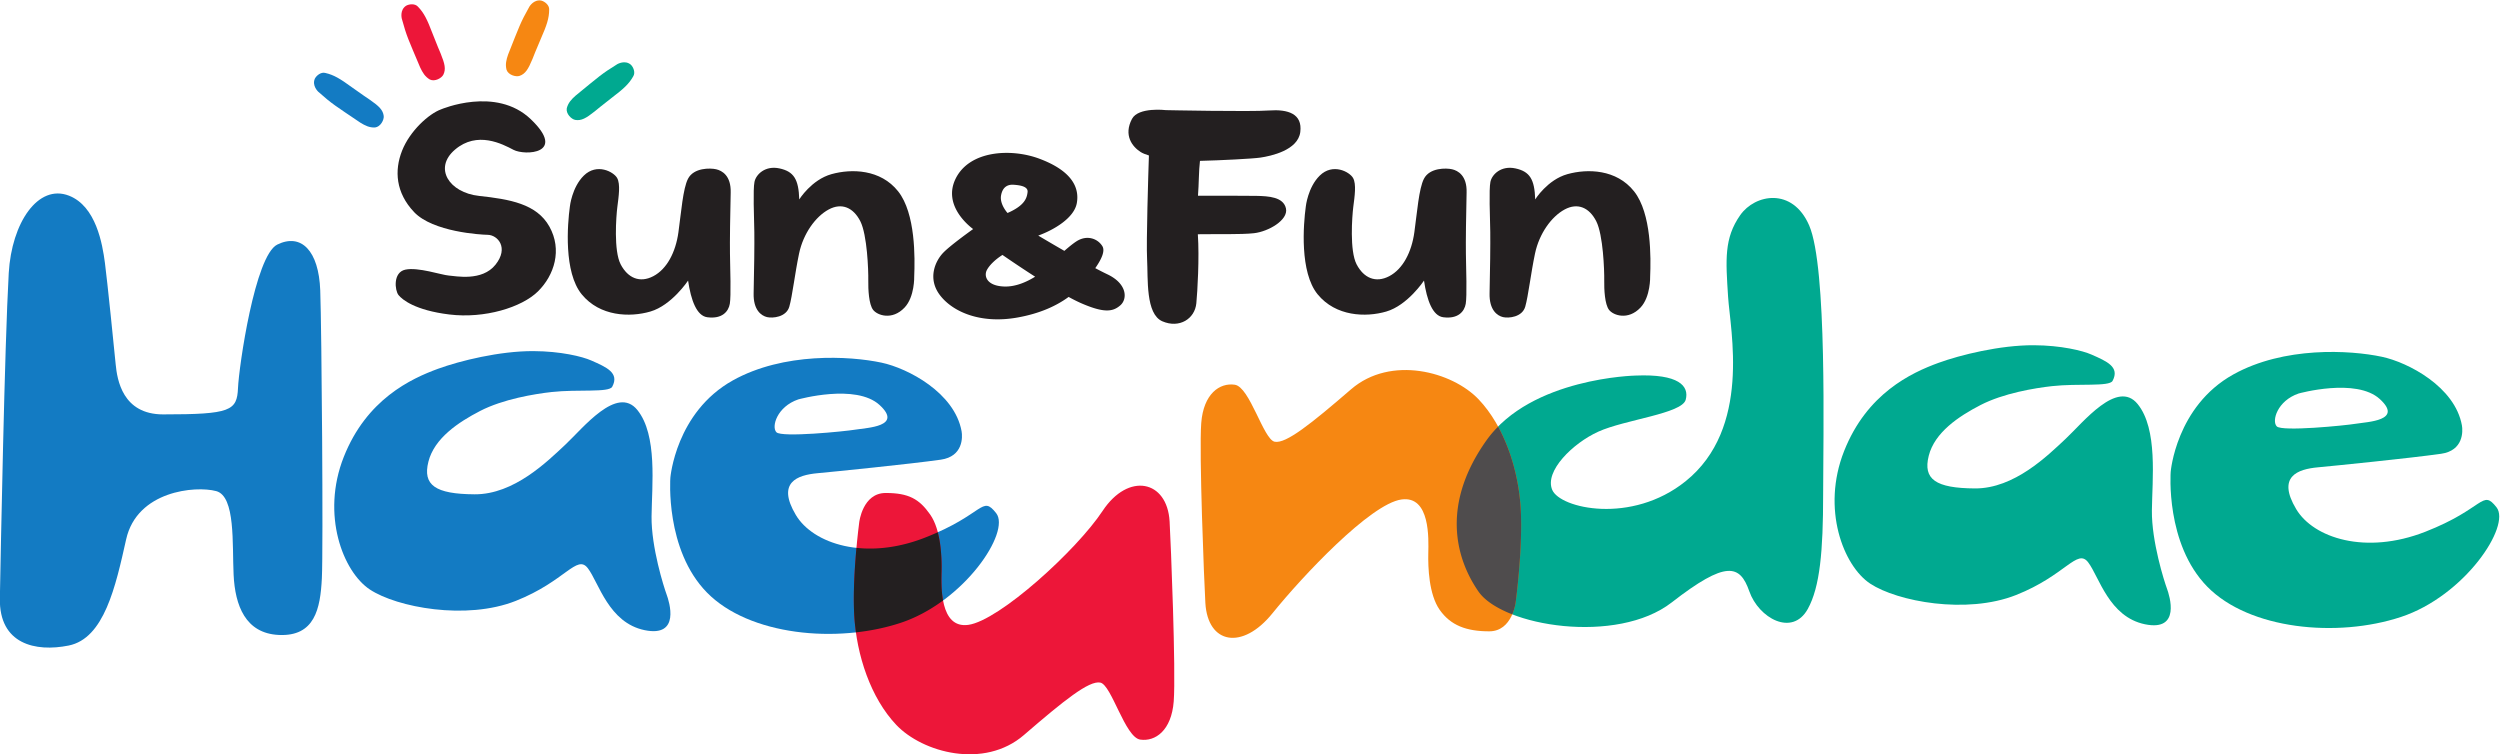
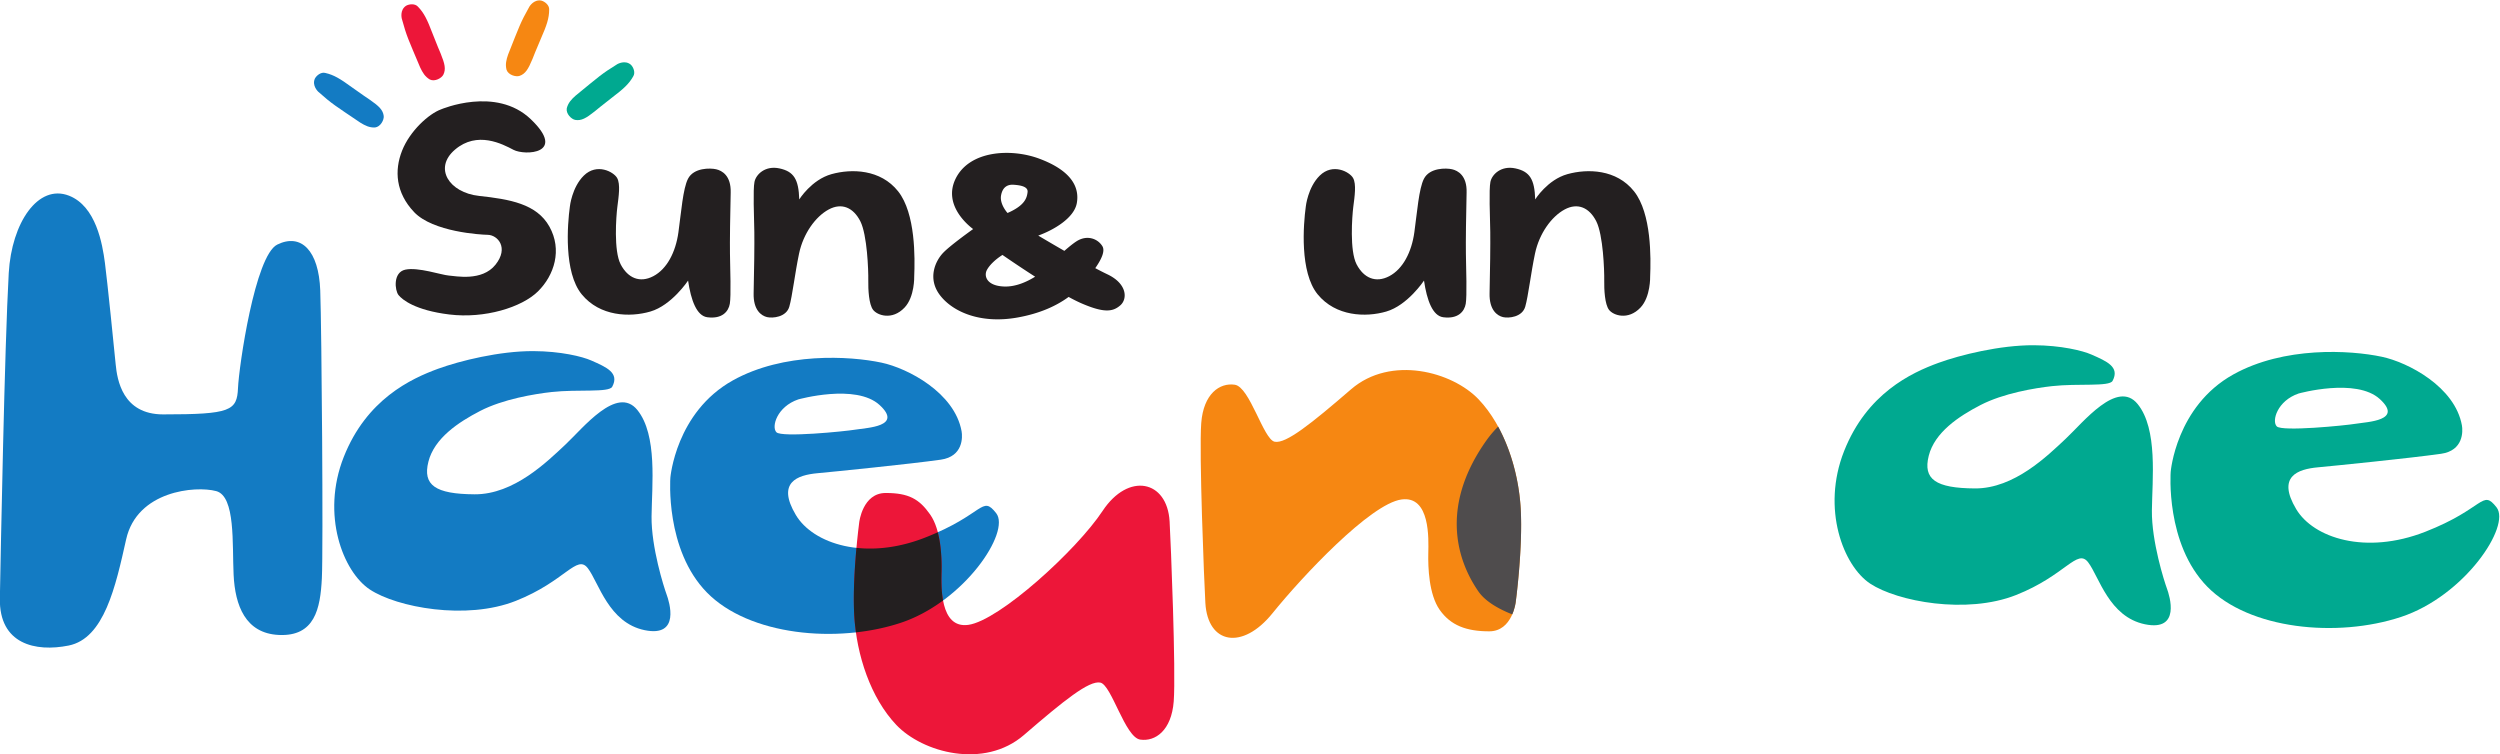
<svg xmlns="http://www.w3.org/2000/svg" xml:space="preserve" width="763.965" height="230.434" viewBox="0 0 763.965 230.434">
  <defs>
    <clipPath id="a" clipPathUnits="userSpaceOnUse">
      <path d="M0 595h842V0H0Z" />
    </clipPath>
  </defs>
  <g clip-path="url(#a)" transform="matrix(1.333 0 0 -1.333 -183.483 508.06)">
    <path d="M0 0c1.215-1.236 15.622.193 18.099.603 2.714.449 10.957.689 5.534 5.657-5.428 4.965-18.627 1.273-18.627 1.273C.124 5.874-1.215 1.227 0 0m-24.319-10.431s1.22 15.018 14.327 22.322c11.639 6.486 26.758 5.625 34.076 4.069 6.038-1.281 16.773-6.894 18.36-15.73.238-1.322.372-5.778-4.765-6.513-6.98-.993-24.787-2.785-28.242-3.1-4.644-.427-9.455-2.081-4.991-9.577 3.953-6.632 15.916-10.553 29.587-5.202 13.668 5.348 12.985 9.873 16.341 5.611 3.357-4.265-7.307-20.327-21.917-25.143-14.61-4.819-34.727-2.888-44.38 6.944-9.657 9.831-8.396 26.319-8.396 26.319" style="fill:#137bc3;fill-opacity:1;fill-rule:nonzero;stroke:none" transform="translate(315.643 282.045)" />
    <path d="M0 0c1.72 3.207-1.358 4.5-4.821 6.028-2.05.905-6.989 2.116-13.232 2.143-7.741.039-16.875-2.227-21.869-4.046-6.23-2.277-16.416-7.02-21.632-20.245-5.216-13.226-.168-26.295 6.008-30.37 6.173-4.073 22.065-7.102 33.431-2.601 11.363 4.501 14.013 10.788 16.53 7.484C-3.069-44.908-.831-54.1 7.438-55.801c8.268-1.697 5.634 6.544 5.024 8.198-.609 1.651-3.516 10.768-3.444 17.879.073 7.113 1.399 18.661-3.264 24.407C1.088.432-6.705-9.501-10.774-13.3c-4.075-3.806-11.732-11.411-20.764-11.357-9.031.052-11.957 2.104-10.6 7.482 1.354 5.373 6.866 9.049 11.874 11.635 5.248 2.704 12.418 3.891 16.4 4.334C-7.895-.544-.742-1.386 0 0" style="fill:#137bc3;fill-opacity:1;fill-rule:nonzero;stroke:none" transform="translate(277.996 292.478)" />
    <path d="M0 0c1.719 3.207-1.364 4.5-4.825 6.028-2.051.905-6.99 2.115-13.233 2.143-7.736.038-16.873-2.224-21.868-4.046-6.229-2.276-16.415-7.019-21.63-20.244-5.217-13.226-.169-26.296 6.007-30.372 6.176-4.072 22.062-7.102 33.427-2.6 11.365 4.501 14.017 10.79 16.531 7.485C-3.075-44.909-.833-54.099 7.433-55.8c8.269-1.696 5.636 6.543 5.027 8.197-.611 1.652-3.52 10.77-3.447 17.88.074 7.112 1.399 18.661-3.265 24.408C1.085.432-6.706-9.499-10.779-13.302c-4.072-3.803-11.733-11.406-20.764-11.355-9.032.054-11.955 2.106-10.601 7.48 1.357 5.374 6.867 9.049 11.877 11.637 5.245 2.707 12.416 3.892 16.399 4.336C-7.898-.542-.747-1.387 0 0" style="fill:#00a990;fill-opacity:1;fill-rule:nonzero;stroke:none" transform="translate(621.947 293.826)" />
    <path d="M0 0c6.206-2.43 7.664-11.073 8.234-15.403.549-4.161 2.119-19.664 2.463-23.231.344-3.568 1.569-11.504 10.887-11.504 15.461 0 16.935.816 17.159 6.044.21 4.896 3.888 30.391 9.013 32.892 5.481 2.681 9.509-1.421 9.84-10.507.331-9.087.705-59.164.373-65.965-.345-7.045-1.636-13.417-9.881-13.027-7.665.365-10.016 6.784-10.352 13.783-.339 7.002.467 18.007-3.994 19.195-4.765 1.269-18.148.077-20.64-11.054-2.429-10.858-5.038-22.718-13.189-24.353-7.59-1.524-15.957.3-15.763 10.83.196 10.368 1.089 57.894 2.034 74.54C-13.157-6.164-7.06 2.765 0 0" style="fill:#137bc3;fill-opacity:1;fill-rule:nonzero;stroke:none" transform="translate(153.466 336.28)" />
    <path d="M0 0s.749 6.747 6.074 6.745c5.238-.002 7.69-1.357 10.2-4.952 2.468-3.527 2.673-9.719 2.604-12.964-.075-3.247-.482-13.245 6.147-12.315 7.118 1.003 24.811 17.105 30.761 26.107 5.916 8.946 14.83 7.073 15.369-2.4.284-4.931 1.466-34.452.945-41.237-.517-6.702-4.22-9.279-7.685-8.775-3.469.503-6.565 12.543-9.144 13.069-2.585.523-8.382-4.14-17.512-12.02-9.126-7.879-23.219-4.034-29.253 2.313-5.86 6.17-9.128 15.995-9.642 25.065C-1.651-12.29 0 0 0 0" style="fill:#ed1639;fill-opacity:1;fill-rule:nonzero;stroke:none" transform="translate(334.62 261.38)" />
    <path d="M0 0c-.471 2.544-.375 5.295-.343 6.727.045 2.201-.036 5.757-.863 8.918a63.848 63.848 0 0 0-2.959-1.243c-5.674-2.22-11.053-2.842-15.69-2.334-.4-4.374-.788-10.458-.502-15.534.072-1.269.206-2.558.383-3.847 3.564.396 7.033 1.124 10.233 2.183C-6.215-3.967-2.925-2.147 0 0" style="fill:#231f20;fill-opacity:1;fill-rule:nonzero;stroke:none" transform="translate(353.84 243.48)" />
-     <path d="M0 0s-23.936-.462-34.147-14.788c-10.213-14.321-7.441-26.66-1.893-34.701 5.542-8.038 31.783-12.255 44.311-2.521 12.522 9.73 15.644 8.678 17.791 2.551 2.143-6.129 9.842-10.47 13.404-4.051 2.801 5.041 3.522 13.31 3.522 26.238 0 12.933.959 52.07-3.2 61.684-3.819 8.813-12.425 7.192-15.809 2.367-3.715-5.311-3.327-10.191-2.782-18.696.493-7.73 5.377-30.187-9.753-42.322-12.38-9.937-28.755-6.253-30.566-1.956-1.812 4.291 4.752 10.705 10.567 13.336 6.131 2.776 19.176 4.121 20.037 7.313C12.336-2.357 9.842.413 0 0" style="fill:#00a990;fill-opacity:1;fill-rule:nonzero;stroke:none" transform="translate(512.608 295.043)" />
    <path d="M0 0c1.215-1.232 15.623.195 18.099.604 2.716.447 10.956.689 5.53 5.656-5.425 4.967-18.625 1.279-18.625 1.279C.12 5.875-1.218 1.231 0 0m-24.321-10.426s1.224 15.013 14.33 22.317c11.638 6.487 26.754 5.623 34.074 4.07 6.042-1.28 16.772-6.892 18.359-15.727.238-1.326.378-5.779-4.768-6.513-6.978-.995-24.785-2.786-28.238-3.104-4.644-.427-9.458-2.08-4.99-9.576 3.952-6.631 15.913-10.552 29.587-5.203 13.669 5.351 12.986 9.878 16.342 5.609 3.355-4.261-7.309-20.324-21.919-25.14-14.61-4.819-34.731-2.89-44.382 6.943-9.654 9.832-8.395 26.324-8.395 26.324" style="fill:#00a990;fill-opacity:1;fill-rule:nonzero;stroke:none" transform="translate(659.59 283.392)" />
    <path d="M0 0s-.746-6.748-6.074-6.745c-5.234 0-8.863 1.352-11.374 4.948-2.465 3.53-2.67 9.724-2.598 12.967.069 3.246.478 13.245-6.152 12.311-7.119-1-22.689-17.564-29.583-26.103-6.866-8.502-14.831-7.075-15.372 2.401-.282 4.929-1.465 34.451-.944 41.234.516 6.704 4.221 9.28 7.684 8.776 3.466-.502 6.565-12.543 9.146-13.067 2.582-.524 8.383 4.139 17.512 12.017 9.128 7.878 23.219 4.038 29.252-2.31 5.861-6.172 9.128-16 9.642-25.072C1.653 12.289 0 0 0 0" style="fill:#f68712;fill-opacity:1;fill-rule:nonzero;stroke:none" transform="translate(485.124 243.155)" />
    <path d="M0 0s1.653 12.289 1.139 21.357C.774 27.781-.975 34.575-4.039 40.19a24.676 24.676 0 0 1-2.624-3.09c-10.213-14.322-7.441-26.661-1.893-34.701C-7.136.339-4.351-1.466-.8-2.854-.148-1.358 0 0 0 0" style="fill:#4f4c4d;fill-opacity:1;fill-rule:nonzero;stroke:none" transform="translate(485.124 243.155)" />
    <path d="M0 0s12.574 5.388 20.57-2.259c8.351-7.989-1.373-8.382-3.958-7.022-2.553 1.342-8.321 4.4-13.418.048-5.004-4.272-1.285-9.869 5.506-10.606 7.014-.766 13.215-1.801 16.138-7.039 2.976-5.331 1.133-11.143-2.624-14.854-3.712-3.666-12.229-6.289-20.342-5.29-7.812.959-10.784 3.396-11.628 4.454-.839 1.048-1.313 5.188 1.555 5.819 2.902.638 8.356-1.234 9.947-1.348 1.605-.116 7.638-1.393 10.733 2.485 3.127 3.917.476 6.819-1.791 6.85-1.59.023-12.561.655-16.874 5.214-4.206 4.445-4.547 9.517-2.757 14.059C-7.148-4.93-2.783-1.004 0 0" style="fill:#231f20;fill-opacity:1;fill-rule:nonzero;stroke:none" transform="translate(238.758 356.07)" />
    <path d="M0 0s.46 4.39 3.186 7.077c3.003 2.961 6.859.864 7.648-.543.787-1.403.351-4.254.052-6.608-.281-2.187-.871-10.083.761-13.195 1.631-3.116 4.362-4.337 7.481-2.703 3.122 1.636 5.127 5.501 5.756 10.078.634 4.58 1.037 9.99 2.19 12.244 1.324 2.581 5.123 2.496 6.46 2.187 1.337-.308 3.429-1.444 3.33-5.312-.123-4.62-.208-11.625-.166-14.012.062-3.468.265-9.762-.032-11.504-.3-1.761-1.743-3.545-5.169-3.095-2.411.319-3.736 3.847-4.401 8.406 0 0-3.744-5.668-8.645-7.097-4.715-1.377-11.584-1.13-15.733 3.939C-1.433-15.063-.565-4.119 0 0" style="fill:#231f20;fill-opacity:1;fill-rule:nonzero;stroke:none" transform="translate(268.29 333.798)" />
    <path d="M0 0s.134-4.647-2.21-7.123c-2.843-3.003-6.258-1.79-7.222-.513-.967 1.28-1.131 4.607-1.096 6.781.039 2.2-.244 10.398-1.821 13.512-1.583 3.117-4.235 4.338-7.262 2.702-3.027-1.634-5.82-5.53-6.78-10.078-.951-4.517-1.547-9.773-2.24-12.192-.695-2.418-3.815-2.707-5.114-2.398-1.297.309-3.166 1.605-3.068 5.474.12 4.618.201 11.626.159 14.012-.063 3.468-.322 9.774.034 11.506.353 1.732 2.469 3.805 5.741 3.094 3.279-.715 4.381-2.476 4.526-7.106 0 0 2.801 4.516 7.4 5.795 4.603 1.278 11.239 1.13 15.265-3.941C.339 14.454.174 4.153 0 0" style="fill:#231f20;fill-opacity:1;fill-rule:nonzero;stroke:none" transform="translate(347.227 317.755)" />
    <path d="M0 0s.462 4.39 3.186 7.077c3.005 2.961 6.858.864 7.651-.543.789-1.403.352-4.254.05-6.608-.276-2.187-.87-10.083.761-13.195 1.631-3.116 4.364-4.337 7.484-2.703 3.117 1.636 5.124 5.501 5.754 10.078.634 4.58 1.036 9.99 2.191 12.244 1.321 2.581 5.119 2.496 6.458 2.187 1.34-.308 3.431-1.444 3.327-5.312-.122-4.62-.203-11.625-.161-14.012.061-3.468.265-9.762-.035-11.504-.303-1.761-1.74-3.545-5.165-3.095-2.412.319-3.739 3.847-4.404 8.406 0 0-3.743-5.668-8.648-7.097-4.71-1.377-11.579-1.13-15.731 3.939C-1.432-15.063-.563-4.119 0 0" style="fill:#231f20;fill-opacity:1;fill-rule:nonzero;stroke:none" transform="translate(436.998 333.798)" />
    <path d="M0 0s.134-4.647-2.211-7.123c-2.842-3.003-6.258-1.79-7.225-.513-.964 1.28-1.126 4.607-1.091 6.781.037 2.2-.244 10.398-1.826 13.512-1.581 3.117-4.233 4.338-7.256 2.702-3.029-1.634-5.822-5.53-6.782-10.078-.95-4.517-1.549-9.773-2.242-12.192-.692-2.418-3.814-2.707-5.11-2.398-1.298.309-3.168 1.605-3.07 5.474.117 4.618.198 11.626.16 14.012-.063 3.468-.326 9.774.03 11.506.355 1.732 2.469 3.805 5.748 3.094 3.276-.715 4.378-2.476 4.522-7.106 0 0 2.799 4.516 7.399 5.795 4.603 1.278 11.239 1.13 15.264-3.941C.338 14.454.176 4.153 0 0" style="fill:#231f20;fill-opacity:1;fill-rule:nonzero;stroke:none" transform="translate(515.938 317.755)" />
    <path d="M0 0c-3.975.164-4.645 2.419-3.897 3.807.541 1.006 1.776 2.3 3.558 3.431a285.226 285.226 0 0 1 7.486-4.989C5.363 1.145 2.759-.114 0 0m-.659 20.89c.368 2.027 1.616 2.531 2.899 2.436 1.286-.095 3.338-.326 3.178-1.683-.157-1.356-.63-3.064-4.595-4.79 0 0-1.854 2.01-1.482 4.037M23.694 2.807c-.76.359-1.71.844-2.757 1.402 1.41 2.027 2.307 3.92 1.627 5.035-1.028 1.694-3.499 2.698-5.962 1.097-.793-.514-1.76-1.306-2.75-2.173-3.291 1.895-5.989 3.503-5.989 3.503 3.586 1.305 8.262 4.034 8.852 7.488.729 4.264-2.13 7.735-8.631 10.154-6.411 2.386-16.027 1.934-19.198-4.671-2.841-5.927 2.85-10.577 4.05-11.474-1.51-1.083-5.333-3.868-6.81-5.381-1.861-1.903-3.71-5.947-.794-9.773 2.914-3.823 9.251-6.606 17.627-5.148 5.354.932 9.159 2.757 11.872 4.745a37.136 37.136 0 0 1 2.697-1.362c5.406-2.379 7.425-2.058 9.136-.579 1.711 1.476 1.598 4.984-2.97 7.137" style="fill:#231f20;fill-opacity:1;fill-rule:nonzero;stroke:none" transform="translate(367.797 315.459)" />
-     <path d="M0 0c-4.366-.322-23.641.08-23.641.08s-6.308.771-7.779-2.017c-1.975-3.749.08-6.37 2.003-7.593.462-.291 1.115-.549 1.881-.784-.141-4.259-.629-19.805-.419-23.734.239-4.566-.369-12.611 3.509-14.287 3.879-1.673 7.437.554 7.782 4.142.251 2.602.719 10.437.345 15.82 4.078.068 9.926-.09 12.849.236 3.354.374 7.927 3.034 7.353 5.673-.579 2.639-3.96 2.827-6.787 2.887-2.249.045-10.221.04-13.381.033.214 2.664.174 5.755.455 7.991 4.697.116 12.058.484 13.858.751 2.415.356 8.616 1.678 9.14 5.865C7.691-.753 4.365.319 0 0" style="fill:#231f20;fill-opacity:1;fill-rule:nonzero;stroke:none" transform="translate(428.567 355.813)" />
    <path d="M0 0c-1.48-.974-.988-2.883-.99-2.92C.157-7.119.512-7.674 3.227-14.131c.56-1.189 1.118-2.122 2.211-2.773 1.146-.576 2.724.318 3.112 1.112.619 1.259.332 2.486-.608 4.805 0 0-1.067 2.492-1.894 4.668C4.853-3.171 4.107-1.632 2.729-.217 2.061.548.719.414 0 0" style="fill:#ed1639;fill-opacity:1;fill-rule:nonzero;stroke:none" transform="translate(230.737 379.82)" />
    <path d="M0 0c-1.738.345-2.725-1.36-2.751-1.386C-4.88-5.182-5.02-5.827-7.614-12.334c-.436-1.24-.689-2.295-.37-3.529.416-1.212 2.166-1.681 2.999-1.387 1.324.464 1.98 1.538 2.941 3.851 0 0 .982 2.524 1.921 4.653C1.234-5.663 1.78-4.042 1.789-2.067 1.851-1.054.802-.209 0 0" style="fill:#f68712;fill-opacity:1;fill-rule:nonzero;stroke:none" transform="translate(261.754 381)" />
    <path d="M0 0c-1.355 1.146-3.046.132-3.082.126-3.701-2.289-4.133-2.784-9.564-7.217-.982-.869-1.718-1.671-2.032-2.902-.226-1.265 1.074-2.522 1.946-2.672 1.386-.235 2.477.389 4.438 1.943 0 0 2.088 1.728 3.94 3.138C-1.671-5.549-.406-4.397.559-2.674 1.105-1.821.598-.568 0 0" style="fill:#00a990;fill-opacity:1;fill-rule:nonzero;stroke:none" transform="translate(282.256 366.314)" />
    <path d="M0 0c-.709-1.625.746-2.955.765-2.989 3.252-2.893 3.853-3.166 9.653-7.094 1.119-.69 2.094-1.166 3.367-1.114 1.274.144 2.103 1.754 2.001 2.629-.171 1.395-1.083 2.264-3.135 3.695 0 0-2.255 1.506-4.134 2.876C5.796-.01 4.33.871 2.405 1.304 1.428 1.582.375.735 0 0" style="fill:#137bc3;fill-opacity:1;fill-rule:nonzero;stroke:none" transform="translate(209.827 363.11)" />
  </g>
</svg>